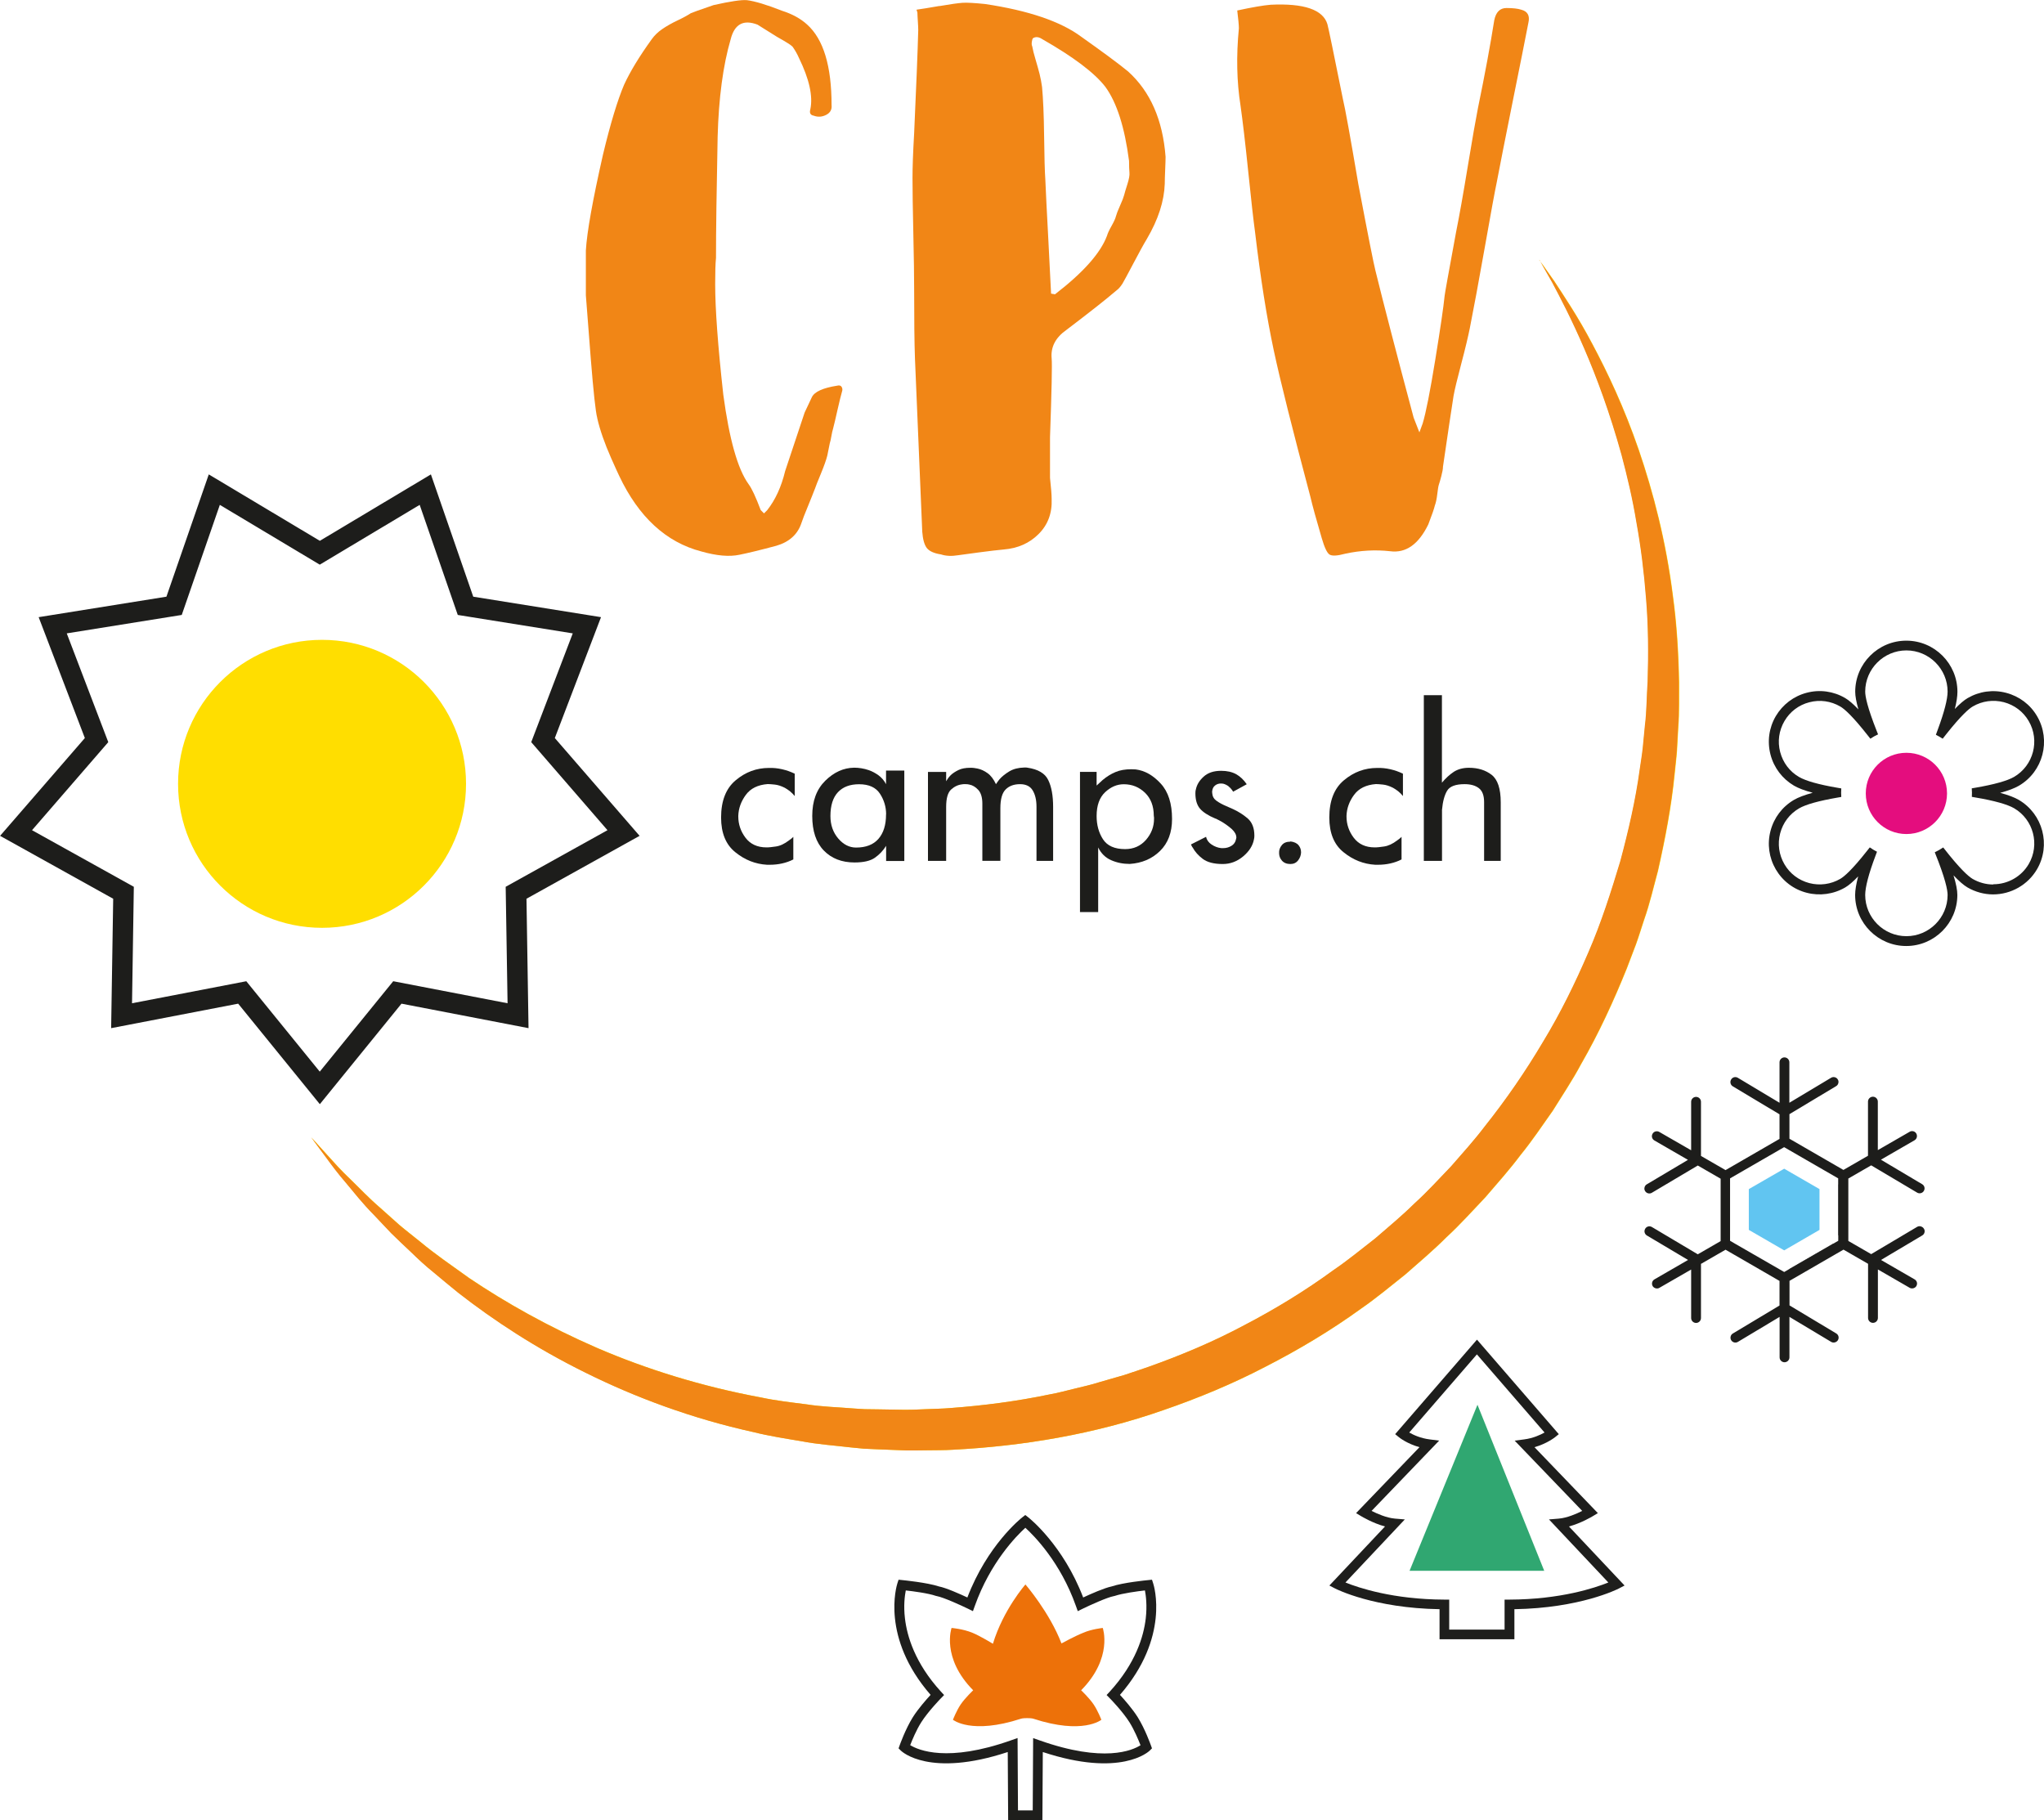
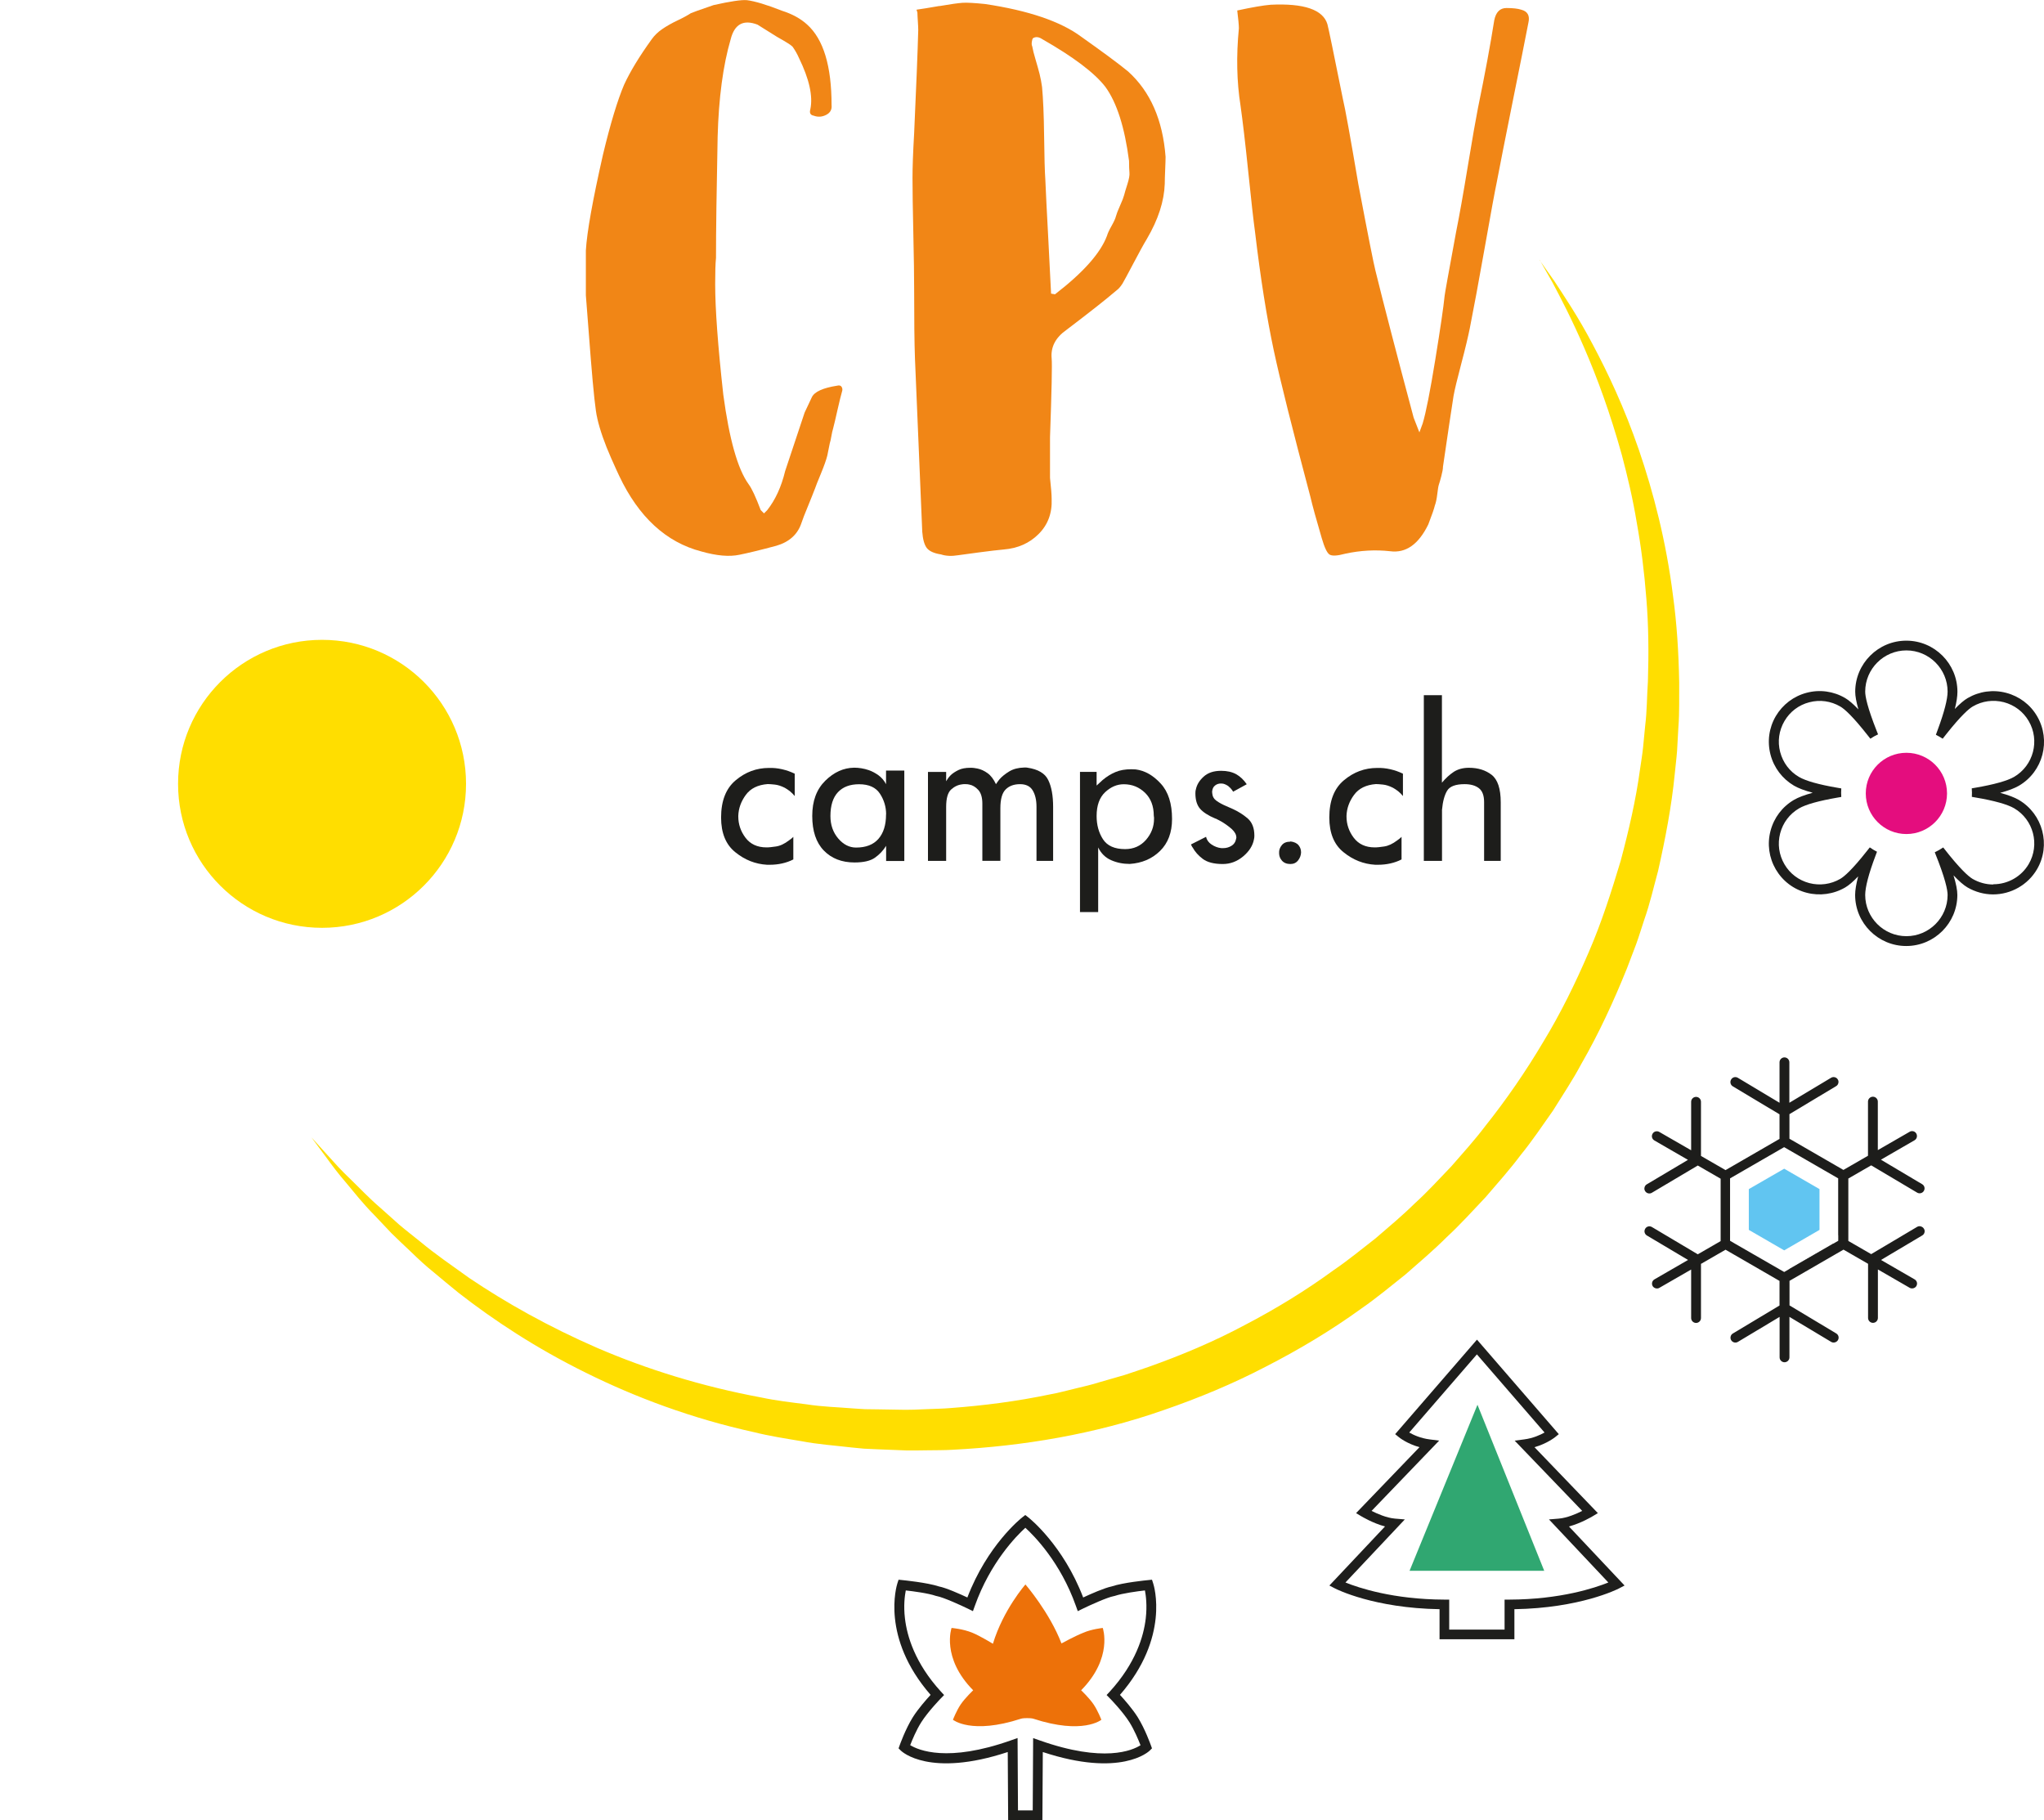
<svg xmlns="http://www.w3.org/2000/svg" id="Calque_2" data-name="Calque 2" viewBox="0 0 249.56 222.25">
  <defs>
    <style>
      .cls-1 {
        fill: none;
      }

      .cls-2 {
        mask: url(#mask);
      }

      .cls-3 {
        fill: #f18616;
      }

      .cls-4 {
        filter: url(#luminosity-noclip);
      }

      .cls-5 {
        fill: #61c5f1;
      }

      .cls-6 {
        fill: url(#Dégradé_sans_nom_2);
      }

      .cls-7 {
        fill: #ed7109;
      }

      .cls-8 {
        fill: #ffde00;
      }

      .cls-9 {
        fill: #1d1d1b;
      }

      .cls-10 {
        fill: #fff;
      }

      .cls-11 {
        fill: #30a771;
      }

      .cls-12 {
        fill: #e40d7e;
      }

      .cls-13 {
        fill: #1e1e1c;
      }
    </style>
    <filter id="luminosity-noclip" x="-157.51" y="-177.47" width="531.39" height="531.39" color-interpolation-filters="sRGB" filterUnits="userSpaceOnUse">
      <feFlood flood-color="#fff" result="bg" />
      <feBlend in="SourceGraphic" in2="bg" />
    </filter>
    <linearGradient id="Dégradé_sans_nom_2" data-name="Dégradé sans nom 2" x1="-317.44" y1="385.51" x2="-316.44" y2="385.51" gradientTransform="translate(-23932.55 -29152.99) rotate(-180) scale(75.85 -75.85)" gradientUnits="userSpaceOnUse">
      <stop offset="0" stop-color="#fff" />
      <stop offset="1" stop-color="#000" />
    </linearGradient>
    <mask id="mask" x="-157.51" y="-177.47" width="531.39" height="531.39" maskUnits="userSpaceOnUse">
      <g class="cls-4">
-         <rect class="cls-6" x="-85.87" y="-105.83" width="388.11" height="388.11" transform="translate(-29.81 67.11) rotate(-30.5)" />
-       </g>
+         </g>
    </mask>
  </defs>
  <g id="Calque_3" data-name="Calque 3">
    <polygon class="cls-10" points="228.2 89.19 226.98 83.42 229.92 79.6 234.02 79.21 236.9 80.82 238.23 83.37 237.62 88.41 241.61 85.53 245.71 85.53 248.43 88.69 248.65 92.57 247.65 94.29 244.66 96.06 242.06 96.73 244.72 97.67 247.27 99.16 248.98 102.32 248.26 105.32 245.99 107.87 243.72 108.42 240.28 107.87 237.35 104.93 238.01 108.2 238.07 110.36 236.9 113.13 233.91 114.85 230.31 114.57 227.7 112.3 227.15 109.2 227.92 105.87 225.76 106.81 222.55 108.36 218.61 107.2 217.01 103.93 216.89 101.49 218.39 99.16 220.61 98.06 223.43 96.78 219.11 95.4 216.51 91.74 217.12 88.08 218.78 86.2 221 85.2 224.49 85.36 226.54 87.19 228.2 89.19" />
    <polygon class="cls-10" points="217.78 139.57 210.96 143.5 210.85 151.37 217.73 156.03 224.93 151.93 224.99 143.78 217.78 139.57" />
    <path class="cls-10" d="M180.31,164.62l-8.98,10.25,2.83,1.66-7.43,7.65,2.99,1.88-6.43,7.48,12.58,2.49.55,3.16,7.87.22s-.17-3.6,0-3.6,7.76-.55,7.76-.55l4.93-2.11-6.76-7.21,3.88-1.44-7.81-8.04,3.16-1.5-9.14-10.36Z" />
    <path class="cls-10" d="M123.62,213.17l.22,8.2,2.88.17.06-8.42s3.71.94,4.1,1,6.54.17,6.54.17l2.66-.94-2.38-4.38-1.66-1.72,1.5-2.55,2.27-4.54.94-3.05-.5-3.49-4.99.67-2.94,1.39-2.33-3.99-2.94-3.88-1.88-2-2.44,2.38-1.88,2.66-1.61,3.49-.78,1.33-3.55-1.22-2.88-.67-2.05-.44-.55,2.11.67,3.88,1.33,3.27,2.66,4.21-1.33,1.94-1.55,2.38-.78,2.22,2.22,1.16,5.1.17,3.99-.94,1.88-.55Z" />
  </g>
  <g id="Calque_1-2" data-name="Calque 1">
    <g>
      <path class="cls-8" d="M187.96,31.74s.64.9,1.83,2.6c1.13,1.74,2.86,4.26,4.67,7.71,1.83,3.43,3.87,7.73,5.64,12.88,1.76,5.15,3.33,11.15,4.17,17.85.46,3.36.68,6.83.75,10.53-.02,1.8.05,3.57-.1,5.49-.05.95-.11,1.91-.16,2.88-.07.96-.2,1.91-.29,2.88-.38,3.87-1.13,7.8-2.03,11.78-.54,1.97-.99,3.99-1.69,5.96-.33.99-.63,2-.99,2.99-.38.99-.75,1.97-1.13,2.97-1.59,3.94-3.4,7.89-5.59,11.69-1.03,1.94-2.27,3.77-3.43,5.65-1.28,1.81-2.52,3.67-3.93,5.4-1.34,1.79-2.84,3.47-4.31,5.18-1.55,1.63-3.06,3.32-4.73,4.86-1.6,1.6-3.34,3.07-5.05,4.57-1.78,1.41-3.53,2.88-5.4,4.17-3.69,2.67-7.61,5.01-11.65,7.08-4.02,2.1-8.2,3.83-12.43,5.29-8.46,2.97-17.24,4.41-25.73,4.85-1.06.07-2.12.05-3.17.07l-1.58.02h-.39s-.2,0-.2,0h-.27s-.76-.03-.76-.03c-1.02-.04-2.03-.08-3.03-.12l-1.51-.07c-.51-.04-1.03-.1-1.54-.15-2.05-.24-4.11-.38-6.06-.76-1.97-.33-3.92-.63-5.8-1.1-7.59-1.67-14.5-4.26-20.54-7.26-6.05-2.98-11.22-6.39-15.52-9.74-1.07-.85-2.07-1.71-3.05-2.52-.99-.79-1.89-1.63-2.73-2.45-.85-.81-1.68-1.57-2.44-2.33-.74-.78-1.44-1.53-2.11-2.23-1.37-1.38-2.44-2.75-3.41-3.91-.99-1.14-1.75-2.17-2.36-3.01-1.23-1.67-1.89-2.55-1.89-2.55,0,0,.74.82,2.13,2.35.69.77,1.54,1.72,2.63,2.75,1.08,1.04,2.25,2.3,3.71,3.55.71.64,1.47,1.32,2.26,2.02.81.69,1.69,1.36,2.59,2.09,1.77,1.48,3.83,2.89,5.99,4.44,4.41,2.97,9.65,5.93,15.61,8.52,5.97,2.57,12.72,4.69,20,6.04,1.81.39,3.68.6,5.56.84,1.89.3,3.77.34,5.69.5.48.03.95.07,1.44.09l1.51.02c1.01.02,2.02.04,3.03.05h.76s.67-.01.67-.01l1.49-.06c1-.05,2-.05,3-.14,4.02-.3,8.08-.82,12.13-1.67,1.02-.17,2.02-.47,3.03-.7,1.01-.25,2.03-.47,3.02-.79,1-.29,2.01-.58,3.02-.87,1-.32,1.99-.67,2.99-1.01,3.97-1.41,7.9-3.06,11.66-5.07,3.78-1.97,7.44-4.2,10.9-6.73,1.77-1.2,3.42-2.57,5.11-3.88,1.62-1.4,3.26-2.76,4.78-4.26,1.58-1.43,3.01-3.01,4.48-4.54,1.39-1.6,2.82-3.17,4.09-4.85,2.63-3.3,5-6.75,7.11-10.31,2.15-3.53,3.95-7.22,5.54-10.92,1.61-3.7,2.8-7.48,3.92-11.19,1-3.75,1.86-7.46,2.36-11.14.13-.92.29-1.83.38-2.73.09-.9.17-1.79.26-2.68.22-1.74.21-3.62.33-5.38.11-3.43.08-6.87-.19-10.1-.25-3.24-.64-6.35-1.17-9.27-.48-2.94-1.14-5.69-1.82-8.26-1.42-5.13-3.04-9.5-4.57-13.03-1.52-3.53-2.93-6.21-3.9-8.04-1.02-1.8-1.57-2.76-1.57-2.76" />
      <path class="cls-3" d="M72.92,51.03c-.2-.73-.46-3.14-.79-7.24l-.6-7.74v-5.46c.13-2.25.83-6.15,2.09-11.71.92-3.84,1.79-6.68,2.58-8.54.73-1.59,1.85-3.44,3.38-5.56.33-.46.76-.88,1.29-1.24.53-.36,1.14-.71,1.84-1.04.7-.33,1.24-.63,1.64-.89.13-.07,1.06-.4,2.78-.99,2.05-.46,3.41-.66,4.07-.6.99.13,2.42.56,4.27,1.29,1.26.4,2.28.96,3.08,1.69,1.99,1.79,2.98,5.06,2.98,9.83.06.53-.15.93-.65,1.19-.5.26-1.01.3-1.54.1-.4-.07-.53-.33-.4-.79.33-1.59-.13-3.67-1.39-6.25-.2-.46-.46-.93-.79-1.39-.2-.2-.83-.6-1.89-1.19l-2.38-1.49c-1.72-.66-2.81-.07-3.28,1.79-.93,3.18-1.46,7.15-1.59,11.91-.13,6.48-.2,11.41-.2,14.79-.07.66-.1,1.72-.1,3.18,0,3.04.33,7.54.99,13.5.73,5.43,1.75,9.07,3.08,10.92.4.53.89,1.59,1.49,3.18l.4.4.4-.4c.99-1.26,1.72-2.85,2.18-4.76l2.38-7.15c.07-.13.36-.76.89-1.89.33-.66,1.36-1.12,3.08-1.39.26-.07.45-.02.55.15.1.17.12.35.05.55-.13.46-.32,1.21-.55,2.23-.23,1.03-.41,1.8-.55,2.33-.07.2-.13.5-.2.89-.07.4-.13.69-.2.89l-.3,1.49c-.13.53-.4,1.28-.79,2.23-.4.96-.63,1.54-.69,1.74-.2.53-.5,1.27-.89,2.23-.4.96-.66,1.64-.79,2.04-.46,1.39-1.49,2.32-3.08,2.78-1.98.53-3.47.89-4.47,1.09-1.26.27-2.81.13-4.67-.4-4.3-1.12-7.65-4.2-10.03-9.23-.13-.26-.46-.99-.99-2.18-.79-1.79-1.36-3.41-1.69-4.86" />
      <path class="cls-3" d="M128.56,35.88c.1.03.18.05.25.05,3.44-2.65,5.56-5.03,6.35-7.15.07-.26.25-.66.55-1.19.3-.53.48-.93.54-1.19.07-.26.23-.7.5-1.29s.43-1.03.5-1.29c.06-.26.2-.71.4-1.34.2-.63.28-1.09.25-1.39-.03-.3-.05-.78-.05-1.44-.53-4.1-1.49-7.11-2.88-9.03-1.32-1.72-3.91-3.67-7.75-5.86-.4-.26-.76-.3-1.09-.1-.07.07-.12.21-.15.45-.03.23-.02.41.05.55.07.4.2.93.4,1.59.2.66.36,1.26.5,1.79.13.53.23,1.06.3,1.59.13,1.39.22,3.38.25,5.96.03,2.58.08,4.37.15,5.36.07,1.59.18,3.92.35,7,.16,3.08.28,5.38.35,6.9.07,0,.15.02.25.05M114.71.74c1.32-.23,2.27-.36,2.83-.4.56-.03,1.47.02,2.73.15,5.29.79,9.2,2.12,11.71,3.97,2.71,1.92,4.63,3.34,5.76,4.27,2.71,2.45,4.23,5.92,4.57,10.42,0,.33-.02.86-.05,1.59-.03.73-.05,1.29-.05,1.69-.07,2.12-.79,4.37-2.19,6.75-.4.66-.94,1.65-1.64,2.98-.7,1.32-1.14,2.15-1.34,2.48-.26.4-.5.66-.69.79-1.32,1.13-3.38,2.75-6.16,4.86-1.32.93-1.92,2.08-1.79,3.47.07.73,0,3.94-.2,9.63v4.96c.13,1.19.2,2.05.2,2.58.07,1.72-.46,3.14-1.59,4.27-1.13,1.13-2.55,1.75-4.27,1.89-.73.07-1.72.18-2.98.35-1.26.17-2.12.28-2.58.35-.79.13-1.49.1-2.09-.1-.86-.13-1.44-.4-1.74-.79-.3-.4-.48-1.06-.55-1.99l-.89-21.14c-.07-1.92-.1-4.76-.1-8.54,0-1.46-.03-3.71-.1-6.75-.07-3.04-.1-5.29-.1-6.75,0-1.26.06-3.08.2-5.46.26-5.76.43-9.96.5-12.61,0-.26-.02-.63-.05-1.09-.03-.46-.05-.79-.05-.99,0-.07-.02-.13-.05-.2-.03-.07-.05-.13-.05-.2.53-.07,1.46-.22,2.78-.45" />
      <path class="cls-3" d="M155.12.58c4.1-.2,6.42.6,6.95,2.38.13.46.76,3.51,1.89,9.13.26,1.06.89,4.53,1.89,10.42,1.19,6.29,1.89,9.8,2.08,10.52.99,4.04,2.55,10.03,4.67,17.97.26.66.5,1.26.7,1.79.13-.33.26-.7.4-1.09.4-1.32.91-3.92,1.54-7.79.63-3.87,1.01-6.47,1.14-7.79,0-.13.46-2.71,1.39-7.74.4-1.99.88-4.68,1.44-8.09.56-3.41.98-5.77,1.24-7.1.86-4.17,1.52-7.74,1.99-10.72.2-.99.7-1.49,1.49-1.49s1.39.07,1.79.2c.79.2,1.09.73.89,1.59-.4,2.05-1.04,5.29-1.94,9.73-.89,4.44-1.54,7.71-1.94,9.83-.2.93-.68,3.54-1.44,7.84-.76,4.3-1.38,7.61-1.84,9.93-.2.99-.54,2.43-1.04,4.32-.5,1.89-.81,3.19-.94,3.92-.26,1.65-.69,4.53-1.29,8.64,0,.26-.07.65-.2,1.14-.13.5-.23.84-.3,1.04-.07.2-.13.6-.2,1.19-.07.59-.17,1.06-.3,1.39-.07.33-.33,1.09-.79,2.28-1.19,2.45-2.75,3.54-4.67,3.28-1.79-.2-3.61-.1-5.46.3-.99.27-1.64.3-1.94.1-.3-.2-.61-.86-.94-1.99-.66-2.25-1.13-3.94-1.39-5.06-2.18-8.21-3.68-14.16-4.47-17.87-.86-4.04-1.62-8.84-2.28-14.4-.2-1.46-.48-3.94-.84-7.45-.36-3.51-.68-6.19-.94-8.04-.46-2.91-.53-6.06-.2-9.43,0-.4-.07-1.12-.2-2.18,1.85-.4,3.21-.63,4.07-.7" />
    </g>
    <g>
      <path class="cls-9" d="M96.86,102.17v2.76c-.42.22-.88.38-1.37.49-.49.11-.99.16-1.48.16h-.37c-1.4-.08-2.69-.58-3.85-1.52-1.17-.93-1.75-2.35-1.75-4.25,0-2.04.6-3.56,1.79-4.55,1.19-1,2.54-1.5,4.05-1.5.54-.02,1.08.04,1.61.16.53.12,1.04.3,1.54.54v2.73c-.19-.23-.39-.43-.6-.6-.21-.16-.42-.3-.62-.41-.44-.22-.84-.35-1.23-.39-.38-.04-.67-.06-.85-.06-1.2.09-2.09.53-2.67,1.32s-.89,1.64-.92,2.56v.07c0,.95.29,1.82.88,2.6s1.44,1.18,2.56,1.18h.16c.16,0,.49-.04.99-.11.51-.07,1.05-.32,1.62-.76.09-.06.18-.13.27-.2.09-.07.17-.14.25-.22v-.02Z" />
      <path class="cls-9" d="M110.41,94.09v11.03h-2.22v-1.85c-.36.58-.81,1.06-1.37,1.45-.55.39-1.38.58-2.49.58-1.56,0-2.81-.49-3.75-1.46-.94-.97-1.41-2.38-1.41-4.22s.53-3.25,1.59-4.3c1.06-1.04,2.23-1.57,3.5-1.59h.07c.25,0,.53.02.83.07s.61.12.92.23c.4.14.79.35,1.17.62.37.27.69.63.93,1.09v-1.66h2.22ZM108.19,99.42c0-.9-.25-1.74-.75-2.51-.5-.77-1.35-1.16-2.55-1.16-1.11,0-1.97.32-2.58.97s-.92,1.62-.92,2.91c0,1.09.32,2,.95,2.74.63.74,1.36,1.11,2.18,1.11,1.2,0,2.11-.35,2.73-1.06.62-.71.93-1.7.93-2.98v-.02Z" />
      <path class="cls-9" d="M115.53,95.37c.03-.06.09-.16.19-.3.09-.14.22-.29.37-.44.23-.22.54-.42.92-.61.38-.19.87-.28,1.46-.28.14,0,.28,0,.43.02.15.02.29.04.43.07.44.09.85.28,1.25.57.4.29.74.74,1.02,1.34.06-.09.13-.19.2-.29.07-.1.14-.2.22-.29.31-.36.72-.68,1.21-.98.5-.3,1.1-.45,1.8-.47h.22c.07,0,.14,0,.2.02,1.29.19,2.14.69,2.53,1.5.4.81.6,1.91.6,3.29v6.59h-2.03v-6.61c0-.81-.15-1.47-.46-1.99-.3-.51-.82-.77-1.55-.77s-1.32.21-1.75.64c-.44.43-.65,1.2-.65,2.3v6.42h-2.2v-6.98c0-.76-.17-1.32-.5-1.68s-.7-.58-1.09-.65c-.08-.02-.15-.03-.22-.04-.07,0-.14-.01-.22-.01h-.21c-.08,0-.15,0-.21.02-.5.05-.95.26-1.36.63s-.61,1.08-.61,2.13v6.59h-2.22v-10.86h2.22v1.12Z" />
      <path class="cls-9" d="M133.89,95.91c.12-.11.25-.22.37-.34.12-.12.25-.23.37-.34.5-.42,1.02-.74,1.57-.97.54-.23,1.18-.34,1.92-.34.09,0,.18,0,.27.01.09,0,.18.01.27.01,1.11.14,2.12.71,3.05,1.72.93,1,1.39,2.45,1.39,4.33,0,1.65-.49,2.95-1.47,3.91-.98.96-2.21,1.48-3.69,1.58-.83,0-1.58-.15-2.28-.46-.69-.3-1.22-.82-1.58-1.55v7.89h-2.22v-17.12h2.03v1.66ZM140.87,99.6c0-1.18-.36-2.12-1.07-2.81-.72-.69-1.58-1.04-2.59-1.04-.83,0-1.58.32-2.28.97-.69.65-1.04,1.62-1.04,2.91,0,1.09.26,2.04.78,2.84.52.8,1.42,1.2,2.7,1.2,1.04,0,1.89-.38,2.55-1.13.65-.75.98-1.61.98-2.56v-.19s-.02-.04-.02-.07v-.12Z" />
      <path class="cls-9" d="M150.03,96.02c-.22-.16-.45-.28-.7-.34-.05,0-.09,0-.13-.01-.04,0-.08-.01-.13-.01-.28,0-.53.08-.74.26-.21.17-.32.43-.34.77v.05s0,.03.02.05v.09c.03.37.21.68.54.91s.72.44,1.17.63c.14.06.28.12.43.19.15.06.29.12.43.19.64.3,1.23.67,1.76,1.13s.81,1.16.81,2.09c0,.08,0,.16-.01.23s-.02.16-.04.23c-.14.76-.58,1.46-1.32,2.08-.74.62-1.57.93-2.49.93-1.07,0-1.88-.21-2.43-.62-.55-.41-.96-.88-1.24-1.39-.05-.06-.09-.12-.12-.19-.03-.06-.06-.12-.09-.19l1.84-.93c.09.39.32.71.69.95.37.24.76.39,1.18.43h.23c.36,0,.69-.09,1-.28.31-.19.51-.48.58-.89v-.03s0-.02.02-.04v-.05c0-.36-.19-.7-.56-1.04-.37-.33-.79-.63-1.24-.9-.11-.06-.22-.12-.33-.18-.11-.05-.21-.11-.3-.15-.02-.02-.04-.03-.06-.04s-.05-.01-.08-.01c-.87-.37-1.5-.78-1.87-1.21-.37-.44-.56-1.06-.56-1.87,0-.08,0-.15.01-.22,0-.07.02-.14.04-.22.11-.58.42-1.11.95-1.59.52-.48,1.23-.72,2.14-.72.73,0,1.34.14,1.83.41.49.27.92.68,1.3,1.23l-1.66.91c-.16-.26-.34-.48-.56-.64Z" />
      <path class="cls-9" d="M157.55,102.73c.47.06.8.22,1,.47.2.25.3.53.3.84v.07c-.02.34-.14.66-.37.95s-.54.43-.93.43c-.45,0-.79-.14-1.03-.41s-.35-.58-.35-.92c-.02-.36.09-.68.33-.97.23-.29.58-.43,1.05-.43v-.02Z" />
      <path class="cls-9" d="M171.12,102.17v2.76c-.42.22-.88.38-1.37.49-.49.11-.99.16-1.48.16h-.37c-1.4-.08-2.69-.58-3.85-1.52-1.17-.93-1.75-2.35-1.75-4.25,0-2.04.6-3.56,1.79-4.55,1.19-1,2.54-1.5,4.05-1.5.54-.02,1.08.04,1.61.16.53.12,1.04.3,1.54.54v2.73c-.19-.23-.38-.43-.6-.6-.21-.16-.42-.3-.62-.41-.44-.22-.84-.35-1.23-.39-.38-.04-.67-.06-.85-.06-1.2.09-2.09.53-2.67,1.32s-.89,1.64-.92,2.56v.07c0,.95.29,1.82.88,2.6s1.44,1.18,2.56,1.18h.16c.16,0,.49-.04.99-.11s1.05-.32,1.62-.76c.09-.06.18-.13.27-.2.08-.07.17-.14.25-.22v-.02Z" />
      <path class="cls-9" d="M176.05,84.89v10.67c.45-.54.93-.98,1.44-1.32.51-.33,1.12-.5,1.86-.5,1.11,0,2.03.29,2.77.86.74.58,1.11,1.7,1.11,3.36v7.15h-2.03v-7.17c0-.81-.21-1.38-.64-1.71-.43-.33-1.01-.49-1.74-.49-1.11,0-1.82.27-2.14.81-.32.54-.53,1.31-.62,2.32v6.24h-2.22v-20.23h2.22Z" />
    </g>
    <polygon class="cls-10" points="39.04 67.49 51.91 59.78 56.82 73.96 71.65 76.33 66.29 90.36 76.12 101.7 63 109 63.24 124.01 48.5 121.17 39.04 132.82 29.57 121.17 14.83 124.01 15.07 109 1.95 101.7 11.78 90.36 6.43 76.33 21.25 73.96 26.16 59.78 39.04 67.49" />
-     <path class="cls-9" d="M39.04,134.8l-9.96-12.26-15.51,2.99.25-15.8-13.81-7.68,10.35-11.94-5.64-14.76,15.6-2.5,5.17-14.93,13.56,8.11,13.56-8.11,5.17,14.93,15.6,2.5-5.64,14.76,10.35,11.94-13.81,7.68.25,15.8-15.51-2.99-9.96,12.26ZM30.07,119.8l8.97,11.04,8.97-11.04,13.96,2.69-.23-14.22,12.43-6.91-9.31-10.75,5.07-13.28-14.04-2.25-4.65-13.44-12.2,7.3-12.2-7.3-4.65,13.44-14.04,2.25,5.07,13.28-9.31,10.75,12.43,6.91-.22,14.22,13.96-2.69Z" />
    <g>
      <path class="cls-8" d="M56.9,95.7c0,9.71-7.87,17.58-17.58,17.58s-17.58-7.87-17.58-17.58,7.87-17.58,17.58-17.58,17.58,7.87,17.58,17.58" />
      <g class="cls-2">
        <path class="cls-3" d="M187.92,31.74s.64.9,1.83,2.6c1.13,1.74,2.86,4.26,4.67,7.71,1.83,3.43,3.87,7.73,5.64,12.88,1.76,5.15,3.33,11.15,4.17,17.85.46,3.36.68,6.83.75,10.53-.02,1.8.05,3.57-.1,5.49-.05.95-.11,1.91-.16,2.88-.07.96-.2,1.91-.29,2.88-.38,3.87-1.13,7.8-2.03,11.78-.54,1.97-.99,3.99-1.69,5.96-.33.99-.63,2-.99,2.99-.38.99-.75,1.97-1.13,2.97-1.59,3.94-3.4,7.89-5.59,11.69-1.03,1.94-2.27,3.77-3.43,5.65-1.28,1.81-2.52,3.67-3.93,5.4-1.34,1.79-2.84,3.47-4.31,5.18-1.55,1.63-3.06,3.32-4.73,4.86-1.6,1.6-3.34,3.07-5.05,4.57-1.78,1.41-3.53,2.88-5.4,4.17-3.69,2.67-7.61,5.01-11.65,7.08-4.02,2.1-8.2,3.83-12.43,5.29-8.46,2.97-17.24,4.41-25.73,4.85-1.06.07-2.12.05-3.17.07l-1.58.02h-.39s-.2,0-.2,0h-.27s-.76-.03-.76-.03c-1.02-.04-2.03-.08-3.03-.12l-1.51-.07c-.51-.04-1.03-.1-1.54-.15-2.05-.24-4.11-.38-6.06-.76-1.97-.33-3.92-.63-5.8-1.1-7.59-1.67-14.5-4.26-20.54-7.26-6.05-2.98-11.22-6.39-15.52-9.74-1.07-.85-2.07-1.71-3.05-2.52-.99-.79-1.89-1.63-2.73-2.45-.85-.81-1.68-1.57-2.44-2.33-.74-.78-1.44-1.53-2.11-2.23-1.37-1.38-2.44-2.75-3.41-3.91-.99-1.14-1.75-2.17-2.36-3.01-1.23-1.67-1.89-2.55-1.89-2.55,0,0,.74.82,2.13,2.35.69.77,1.54,1.72,2.63,2.75,1.08,1.04,2.25,2.3,3.71,3.55.71.64,1.47,1.32,2.26,2.02.81.69,1.69,1.36,2.59,2.09,1.77,1.48,3.83,2.89,5.99,4.44,4.41,2.97,9.65,5.93,15.61,8.52,5.97,2.57,12.72,4.69,20,6.04,1.81.39,3.68.6,5.56.84,1.89.3,3.77.34,5.69.5.48.03.95.07,1.44.09l1.51.02c1.01.02,2.02.04,3.03.05h.76s.67-.01.67-.01l1.49-.06c1-.05,2-.05,3-.14,4.02-.3,8.08-.82,12.13-1.67,1.02-.17,2.02-.47,3.03-.7,1.01-.25,2.03-.47,3.02-.79,1-.29,2.01-.58,3.02-.87,1-.32,1.99-.67,2.99-1.01,3.97-1.41,7.9-3.06,11.66-5.07,3.78-1.97,7.44-4.2,10.9-6.73,1.77-1.2,3.42-2.57,5.11-3.88,1.62-1.4,3.26-2.76,4.78-4.26,1.58-1.43,3.01-3.01,4.48-4.54,1.39-1.6,2.82-3.17,4.09-4.85,2.63-3.3,5-6.75,7.11-10.31,2.15-3.53,3.95-7.22,5.54-10.92,1.61-3.7,2.8-7.48,3.92-11.19,1-3.75,1.86-7.46,2.36-11.14.13-.92.29-1.83.38-2.73.09-.9.17-1.79.26-2.68.22-1.74.21-3.62.33-5.38.11-3.43.08-6.87-.19-10.1-.25-3.24-.64-6.35-1.17-9.27-.48-2.94-1.14-5.69-1.82-8.26-1.42-5.13-3.04-9.5-4.57-13.03-1.52-3.53-2.93-6.21-3.9-8.04-1.02-1.8-1.57-2.76-1.57-2.76" />
      </g>
    </g>
    <g>
      <path class="cls-13" d="M127.29,222.25h-4.2l-.05-8.34c-9.53,3.14-12.92-.04-13.06-.18l-.27-.27.13-.36c.03-.08.7-1.98,1.61-3.44.65-1.03,1.63-2.14,2.17-2.73-6.11-7.02-4.14-13.33-4.06-13.6l.15-.46.48.05c.12.01,3.02.3,4.44.77.88.17,2.56.92,3.48,1.35,2.44-6.38,6.52-9.64,6.7-9.78l.37-.29.37.29c.18.14,4.26,3.41,6.7,9.78.92-.43,2.6-1.17,3.48-1.35,1.42-.48,4.32-.76,4.44-.77l.48-.05.15.46c.09.27,2.05,6.58-4.06,13.6.54.58,1.52,1.7,2.17,2.73.91,1.46,1.58,3.36,1.61,3.44l.13.36-.27.27c-.14.14-3.54,3.32-13.06.18l-.05,8.34ZM124.3,221.04h1.79l.05-8.83.8.28c7.83,2.77,11.33,1.22,12.31.59-.24-.62-.74-1.83-1.34-2.79-.84-1.34-2.38-2.92-2.4-2.93l-.4-.41.39-.42c3.17-3.47,4.14-6.77,4.39-8.93.18-1.58.02-2.79-.1-3.42-.9.1-2.75.35-3.69.67l-.09.02c-.84.15-3.03,1.16-3.81,1.54l-.61.3-.23-.64c-1.88-5.31-5.08-8.55-6.17-9.54-1.09.99-4.28,4.23-6.17,9.54l-.23.64-.61-.3c-.78-.38-2.98-1.39-3.81-1.54l-.09-.02c-.94-.33-2.79-.57-3.69-.67-.12.63-.29,1.84-.1,3.42.25,2.16,1.22,5.46,4.39,8.93l.39.42-.4.41s-1.55,1.59-2.4,2.93c-.6.95-1.1,2.16-1.34,2.78,1,.61,4.55,2.16,12.31-.59l.8-.28.05,8.83Z" />
      <path class="cls-7" d="M132,206.37c3.92-3.97,2.64-7.61,2.64-7.61,0,0-1.37.14-2.38.59-.96.37-2.66,1.3-2.66,1.3-1.46-3.8-4.4-7.2-4.4-7.2,0,0-2.71,3.08-3.97,7.24,0,0-1.57-.96-2.5-1.34-1.19-.49-2.55-.59-2.55-.59,0,0-1.28,3.64,2.64,7.61,0,0-.97.92-1.52,1.72-.54.8-.95,1.88-.95,1.88,0,0,2.24,1.85,8.31-.13,0,0,.17-.07.75-.07s.75.07.75.07c6.07,1.99,8.31.13,8.31.13,0,0-.41-1.08-.95-1.88-.54-.8-1.52-1.72-1.52-1.72" />
    </g>
    <g>
      <polygon class="cls-11" points="180.39 171.51 172.1 191.78 188.54 191.78 180.39 171.51" />
      <path class="cls-13" d="M184.88,200.14h-9.12v-3.67c-8.01-.13-12.56-2.43-12.76-2.53l-.69-.36,6.79-7.21c-1.49-.4-2.83-1.21-2.9-1.25l-.63-.38,7.74-8.05c-1.51-.42-2.46-1.17-2.5-1.21l-.47-.38,9.99-11.54,9.99,11.54-.47.38s-.99.79-2.5,1.21l7.74,8.05-.63.38c-.07.04-1.41.85-2.9,1.25l6.79,7.21-.69.36c-.19.1-4.74,2.4-12.76,2.53v3.67ZM176.94,198.96h6.76v-3.66h.59c6.26-.02,10.47-1.44,12.08-2.09l-7.25-7.7,1.21-.1c1.02-.09,2.16-.59,2.85-.94l-8.25-8.58,1.16-.15c1.1-.14,1.97-.55,2.49-.84l-8.26-9.54-8.26,9.54c.52.3,1.39.7,2.49.84l1.16.15-8.25,8.58c.7.35,1.83.85,2.85.94l1.21.1-7.25,7.7c1.61.65,5.83,2.07,12.08,2.09h.59v3.67Z" />
    </g>
    <g>
-       <path class="cls-1" d="M234.52,149.73c-.16-.04-.32-.02-.45.06h0s-5.61,3.33-5.61,3.33l-2.79-1.61v-7.62l2.79-1.61,5.61,3.33c.28.17.66.07.82-.21.08-.14.11-.3.07-.45s-.14-.29-.28-.37l-5.03-2.99,4.1-2.37c.29-.17.38-.53.22-.82-.08-.14-.21-.24-.36-.28-.16-.04-.32-.02-.45.06l-3.89,2.24v-5.92c0-.33-.27-.6-.6-.6s-.6.27-.6.6v6.61l-3,1.73-6.59-3.81v-3l5.7-3.42c.14-.08.23-.21.27-.37.04-.16.02-.32-.07-.45-.08-.14-.21-.23-.37-.27-.16-.04-.31-.01-.45.07l-5.09,3.05v-4.94c0-.33-.27-.6-.6-.6s-.6.27-.6.6v4.94l-5.09-3.05c-.29-.17-.65-.08-.82.21-.08.14-.11.3-.07.46.04.16.14.29.27.37l5.71,3.42v3l-6.59,3.81-3-1.73v-6.61c0-.33-.27-.6-.6-.6s-.6.27-.6.6v5.92l-3.89-2.24c-.14-.08-.3-.1-.46-.06-.15.04-.28.14-.36.28-.17.29-.07.65.22.82l4.1,2.37-5.03,2.99c-.14.08-.23.21-.27.37-.04.16-.02.32.07.45.16.28.54.38.82.21l5.61-3.33,2.79,1.61v7.62l-2.79,1.61-5.6-3.33c-.14-.08-.3-.11-.45-.07-.16.04-.29.14-.37.28-.08.14-.11.3-.07.45.04.16.14.29.27.37l5.03,2.99-4.1,2.37c-.29.17-.38.53-.22.82.16.27.55.38.81.22l3.89-2.24v5.92c0,.33.27.6.6.6s.6-.27.6-.6v-6.61l3-1.73,6.59,3.81v3l-5.7,3.42c-.14.08-.23.21-.27.37-.04.16-.01.32.07.45.17.28.54.37.82.2l5.09-3.05v4.94c0,.33.27.6.6.6s.6-.27.6-.6v-4.94l5.09,3.05c.28.17.66.07.83-.21.17-.28.08-.65-.21-.82l-5.7-3.42v-3l6.59-3.81,3,1.73v6.61c0,.33.27.6.6.6s.6-.27.6-.6v-5.92l3.88,2.24c.28.16.66.06.82-.22.08-.14.1-.3.06-.45-.04-.15-.14-.28-.28-.36l-4.1-2.37,5.03-2.99c.14-.08.24-.21.28-.37.04-.15.02-.32-.07-.45-.08-.14-.21-.24-.37-.28Z" />
      <g>
        <rect class="cls-9" x="214.58" y="150.31" width="0" height="6.23" transform="translate(-25.59 262.52) rotate(-59.99)" />
        <polygon class="cls-9" points="218.48 154.98 223.87 151.86 223.83 151.84 218.48 154.93 218.48 154.98" />
-         <polygon class="cls-9" points="224.44 150.81 224.47 150.83 224.47 144.6 224.44 144.61 224.44 150.81" />
        <path class="cls-9" d="M234.52,149.73c-.16-.04-.32-.02-.45.06h0s-5.61,3.33-5.61,3.33l-2.79-1.61v-7.62l2.79-1.61,5.61,3.33c.28.17.66.07.82-.21.08-.14.11-.3.07-.45-.04-.16-.14-.29-.28-.37l-5.03-2.99,4.1-2.37c.29-.17.38-.53.22-.82-.08-.14-.21-.24-.36-.28-.16-.04-.32-.02-.45.06l-3.89,2.24v-5.92c0-.33-.27-.6-.6-.6s-.6.27-.6.6v6.61l-3,1.73-6.59-3.81v-3l5.7-3.42c.14-.08.23-.21.27-.37.04-.16.02-.32-.07-.45-.08-.14-.21-.23-.37-.27-.16-.04-.31-.01-.45.07l-5.09,3.05v-4.94c0-.33-.27-.6-.6-.6s-.6.27-.6.6v4.94l-5.09-3.05c-.29-.17-.65-.08-.82.21-.08.14-.11.3-.07.46.04.16.14.29.27.37l5.71,3.42v3l-6.59,3.81-3-1.73v-6.61c0-.33-.27-.6-.6-.6s-.6.27-.6.6v5.92l-3.89-2.24c-.14-.08-.3-.1-.46-.06-.15.04-.28.14-.36.28-.17.29-.07.65.22.82l4.1,2.37-5.03,2.99c-.14.08-.23.21-.27.37-.04.16-.02.32.07.45.16.28.54.38.82.21l5.61-3.33,2.79,1.61v7.62l-2.79,1.61-5.6-3.33c-.14-.08-.3-.11-.45-.07-.16.04-.29.14-.37.28-.08.14-.11.3-.07.45.04.16.14.29.27.37l5.03,2.99-4.1,2.37c-.29.17-.38.53-.22.82.16.27.55.38.81.22l3.89-2.24v5.92c0,.33.27.6.6.6s.6-.27.6-.6v-6.61l3-1.73,6.59,3.81v3l-5.7,3.42c-.14.08-.23.21-.27.37-.04.16-.01.32.07.45.17.28.54.37.82.2l5.09-3.05v4.94c0,.33.27.6.6.6s.6-.27.6-.6v-4.94l5.09,3.05c.28.17.66.07.83-.21.17-.28.08-.65-.21-.82l-5.7-3.42v-3l6.59-3.81,3,1.73v6.61c0,.33.27.6.6.6s.6-.27.6-.6v-5.92l3.88,2.24c.28.16.66.06.82-.22.08-.14.1-.3.06-.45-.04-.15-.14-.28-.28-.36l-4.1-2.37,5.03-2.99c.14-.08.24-.21.28-.37.04-.15.02-.32-.07-.45-.08-.14-.21-.24-.37-.28ZM224.44,150.81v.68l-.61.35-5.35,3.09-.64.37-.56-.32h0s-5.4-3.11-5.4-3.11h0s-.65-.38-.65-.38v-7.62l6.6-3.81,6.6,3.81v6.95Z" />
      </g>
      <polygon class="cls-5" points="222.15 150.16 217.84 152.66 213.52 150.16 213.52 145.18 217.84 142.69 222.15 145.18 222.15 150.16" />
    </g>
    <g>
      <path class="cls-13" d="M243.36,107.99c-.88,0-1.75-.24-2.51-.68-.51-.3-1.55-1.21-3.57-3.81l-.03-.03c-.33.22-.67.42-1.03.59l.02.04c1.28,3.17,1.55,4.56,1.55,5.17,0,2.77-2.26,5.03-5.03,5.03s-5.03-2.26-5.03-5.03c0-.95.43-2.6,1.25-4.77l.19-.51c-.31-.16-.6-.33-.88-.53l-.35.44c-1.82,2.31-2.77,3.12-3.25,3.4-1.14.67-2.51.85-3.78.52-1.29-.34-2.37-1.15-3.04-2.3-.67-1.15-.86-2.49-.52-3.78.34-1.29,1.15-2.37,2.3-3.04.81-.48,2.44-.93,4.7-1.32l.46-.08c-.02-.35-.03-.7,0-1.04l-.46-.08c-2.26-.38-3.88-.84-4.7-1.32-1.15-.67-1.96-1.75-2.3-3.04-.34-1.29-.15-2.63.52-3.78.67-1.15,1.75-1.97,3.04-2.3,1.29-.34,2.63-.15,3.78.52.5.29,1.49,1.15,3.41,3.6l.26.33c.3-.2.61-.38.94-.53l-.16-.4c-1.16-2.93-1.41-4.24-1.41-4.82,0-2.77,2.26-5.03,5.03-5.03s5.03,2.26,5.03,5.03c0,.92-.41,2.5-1.17,4.56l-.26.71c.29.14.56.31.83.48l.48-.61c1.79-2.25,2.73-3.06,3.2-3.33,1.15-.67,2.49-.85,3.78-.52,1.29.34,2.37,1.15,3.04,2.3,1.39,2.37.59,5.43-1.78,6.82-.82.48-2.44.93-4.7,1.32l-.47.08c.03.35.03.7.01,1.04l.46.08c2.26.38,3.89.84,4.7,1.31,2.37,1.39,3.17,4.45,1.78,6.82-.89,1.52-2.54,2.46-4.31,2.46M246.5,97.67c-.53-.31-1.29-.6-2.29-.87.99-.27,1.76-.56,2.29-.87,2.95-1.73,3.94-5.53,2.22-8.48-.83-1.43-2.18-2.44-3.78-2.86-1.6-.42-3.27-.19-4.7.64-.43.25-.95.69-1.57,1.33.22-.85.32-1.56.32-2.1,0-3.44-2.8-6.24-6.24-6.24s-6.24,2.8-6.24,6.24c0,.52.13,1.24.39,2.15-.64-.67-1.17-1.12-1.61-1.38-1.43-.84-3.1-1.07-4.7-.65-1.6.42-2.94,1.44-3.78,2.86-.83,1.43-1.06,3.09-.64,4.7.42,1.6,1.44,2.94,2.86,3.78.53.31,1.3.6,2.29.87-.99.27-1.76.56-2.29.87-1.43.84-2.44,2.18-2.86,3.78-.42,1.6-.19,3.27.64,4.7.84,1.43,2.18,2.45,3.78,2.86,1.58.41,3.28.18,4.7-.65.43-.25.96-.7,1.58-1.35-.24.92-.37,1.68-.37,2.26,0,3.44,2.8,6.24,6.24,6.24s6.24-2.8,6.24-6.24c0-.57-.15-1.36-.47-2.39.68.72,1.25,1.21,1.71,1.48.95.55,2.03.85,3.12.85,2.2,0,4.25-1.17,5.36-3.06,1.73-2.95.73-6.75-2.22-8.48" />
      <path class="cls-12" d="M232.76,101.83c2.74,0,4.96-2.22,4.96-4.96s-2.22-4.96-4.96-4.96-4.96,2.22-4.96,4.96,2.22,4.96,4.96,4.96" />
    </g>
  </g>
</svg>